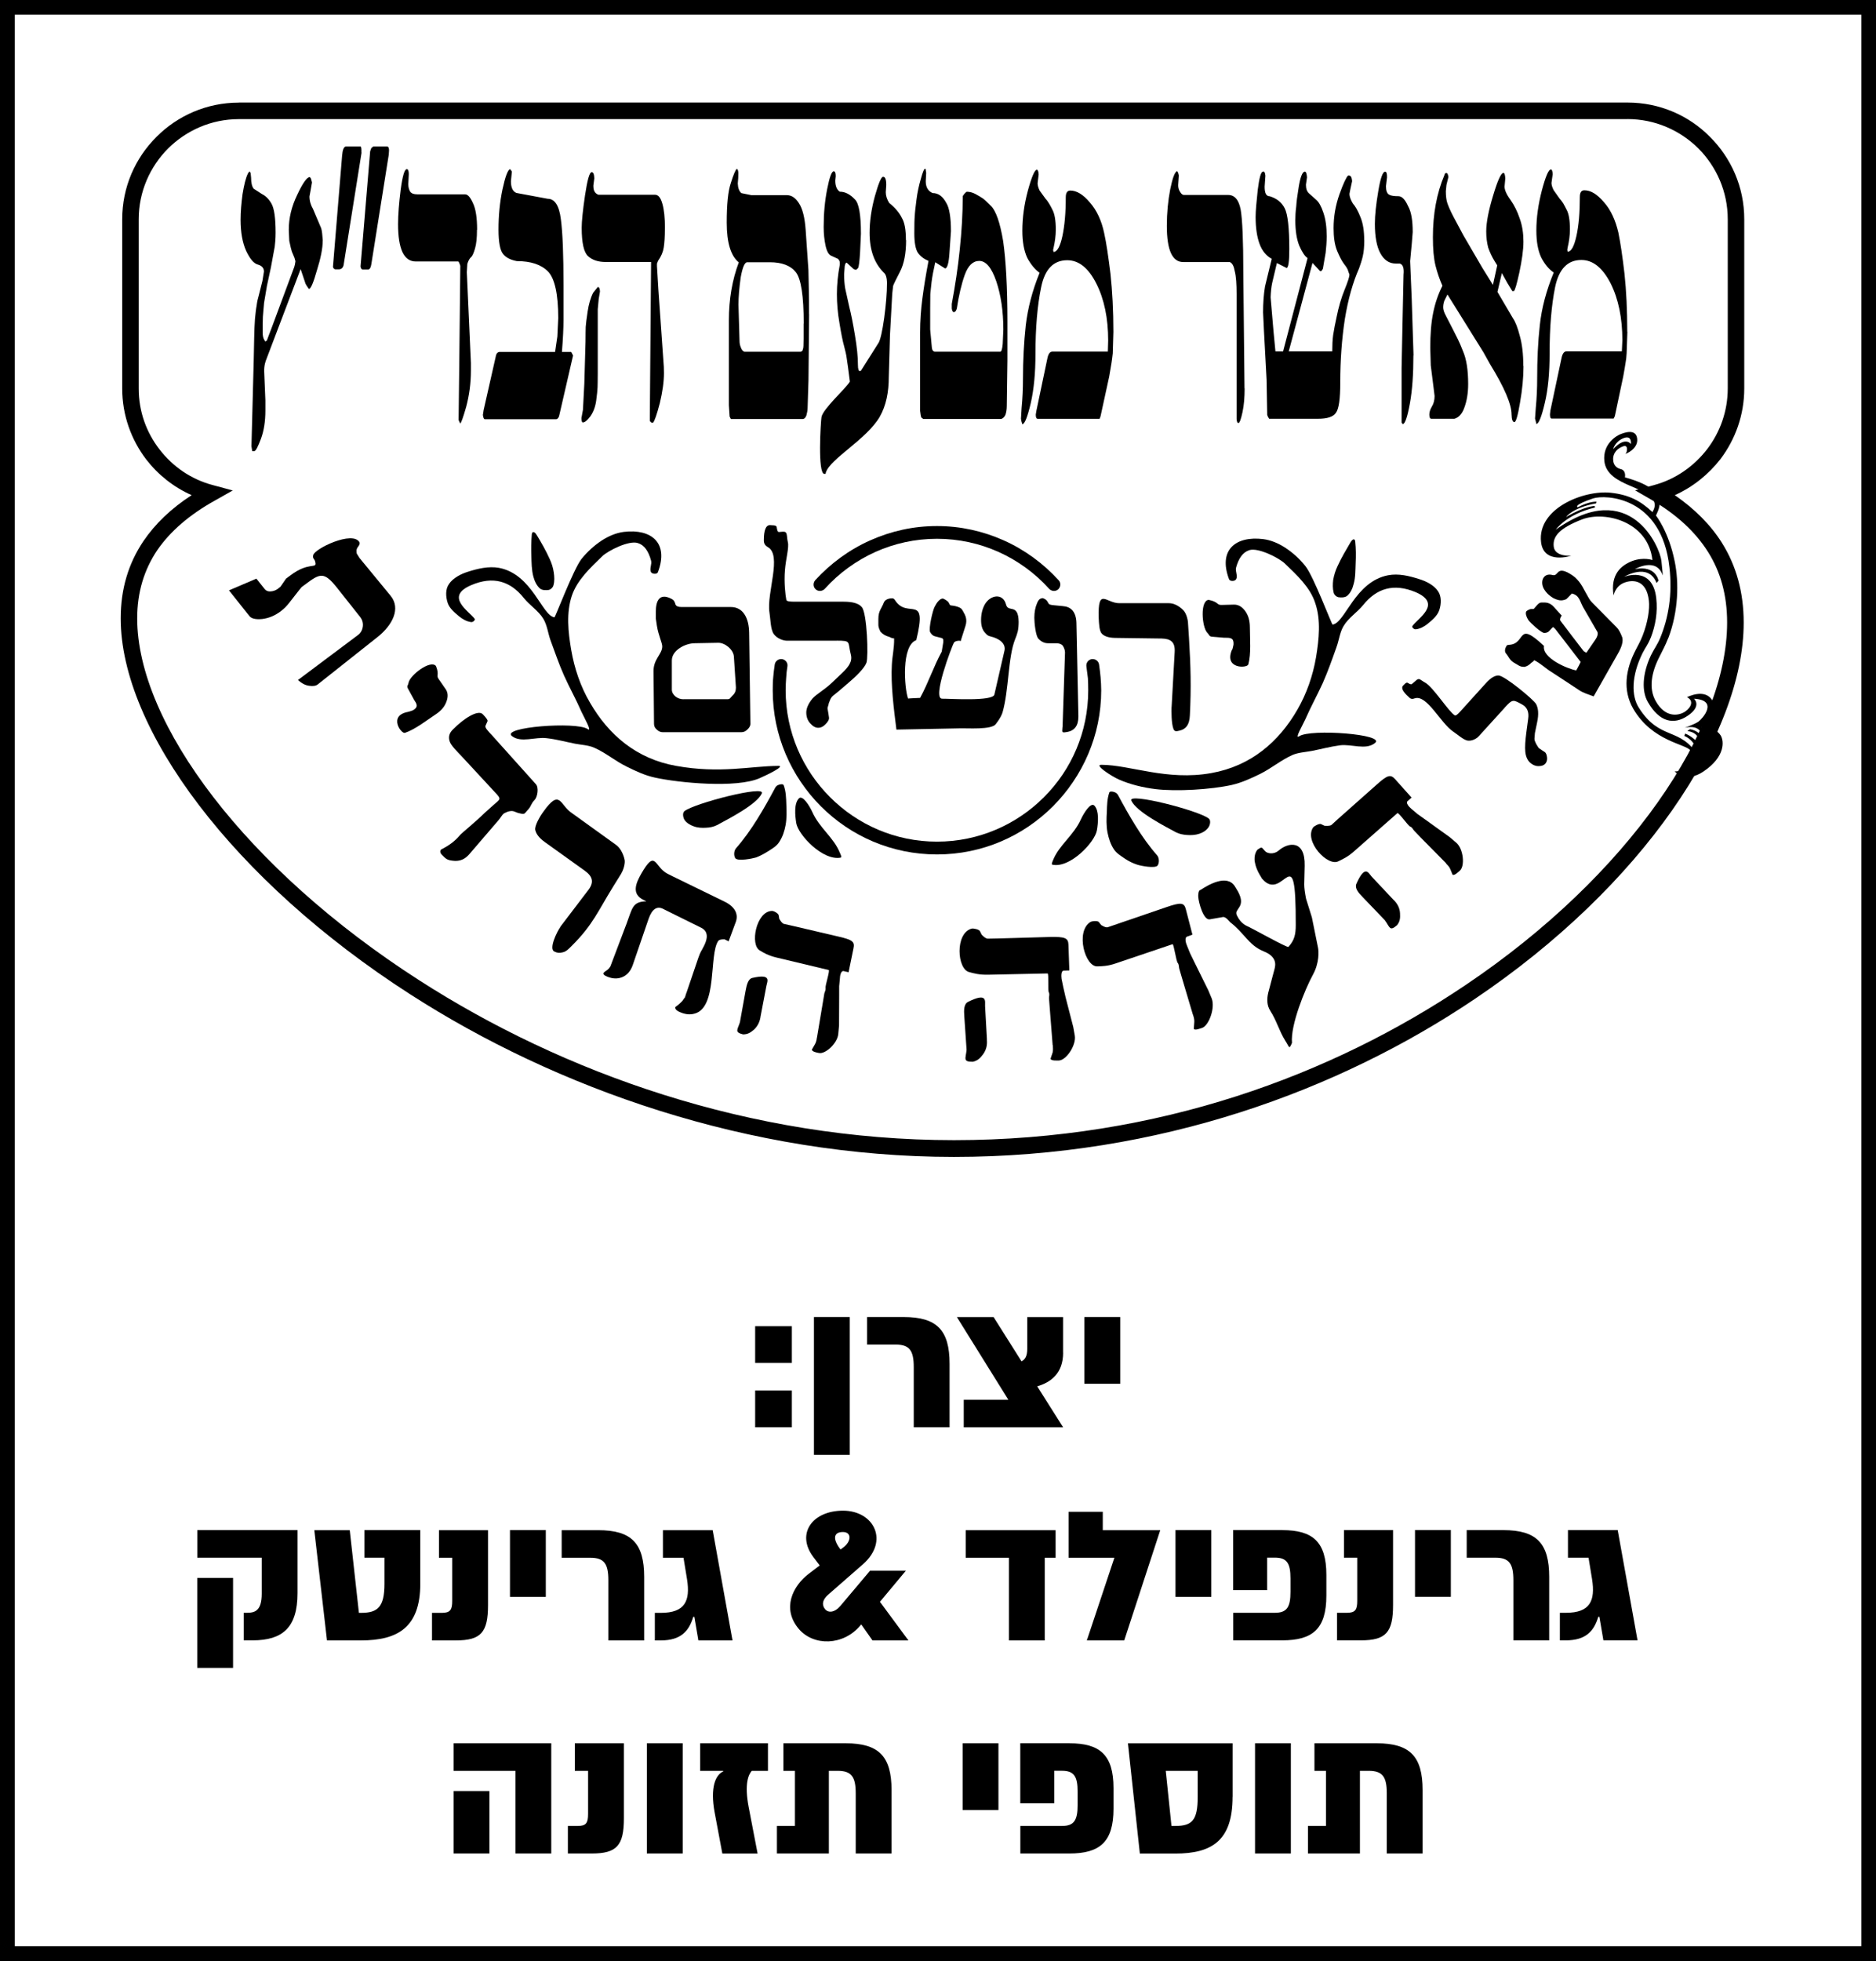
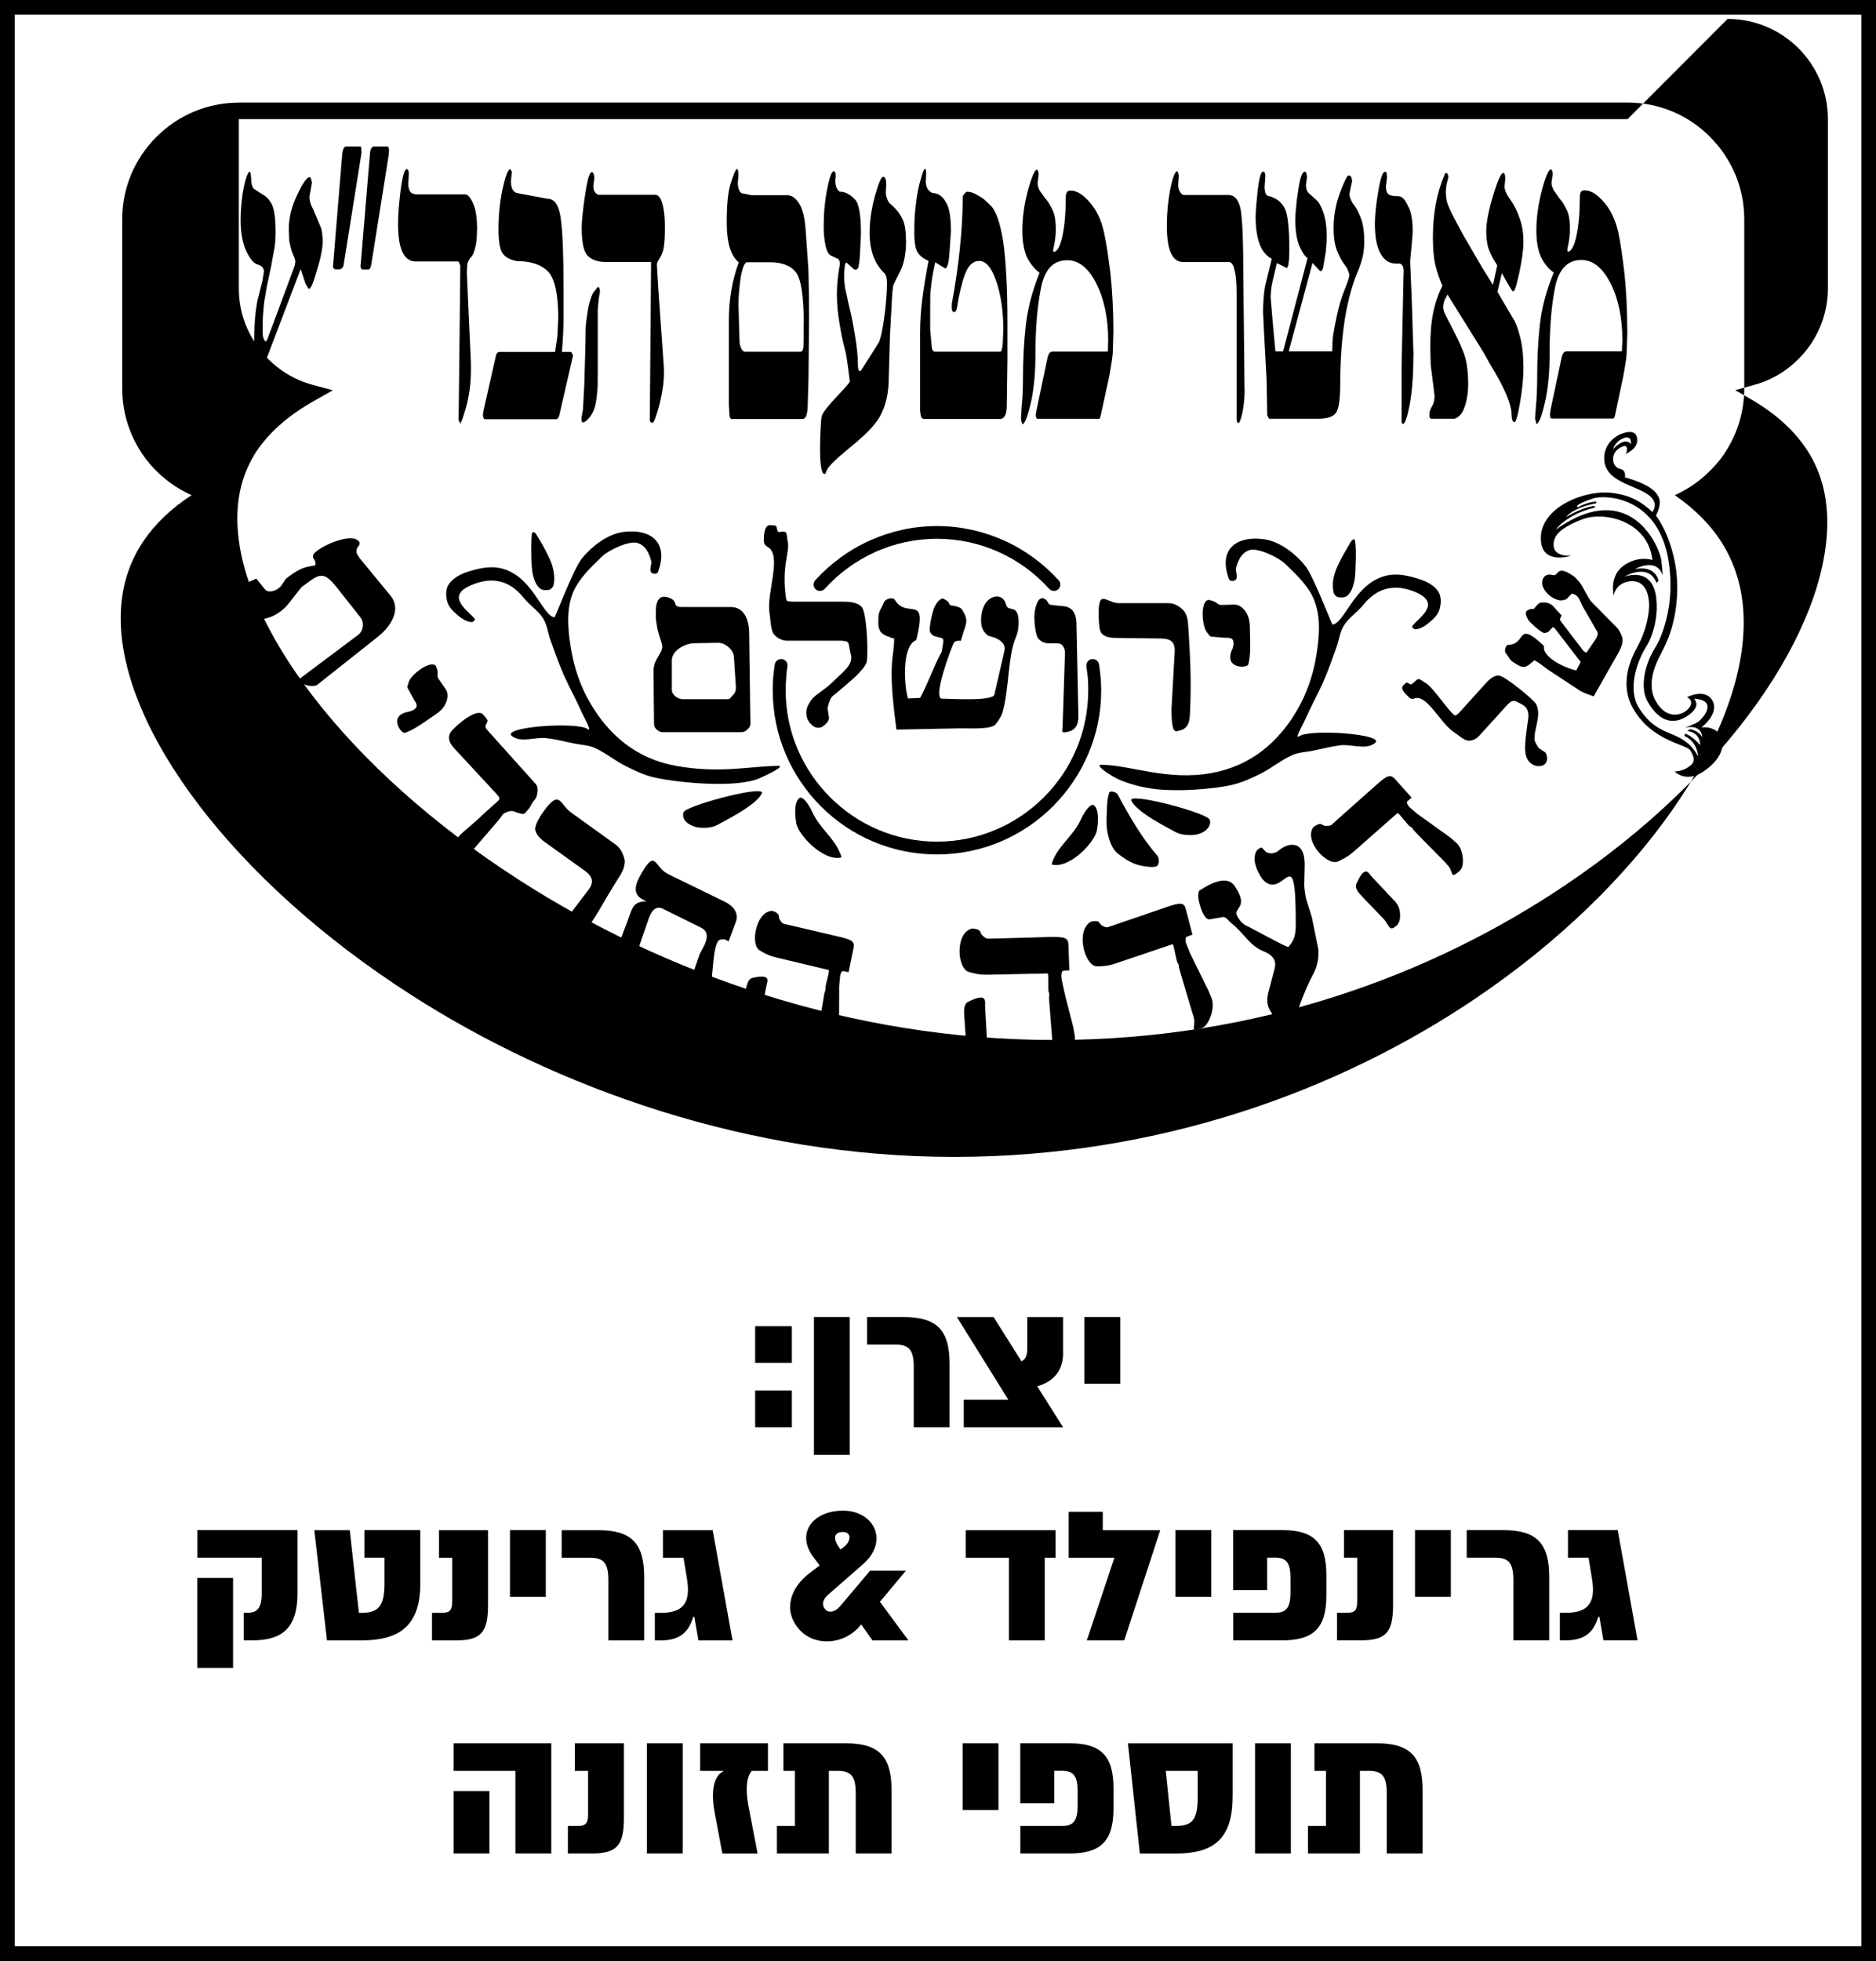
<svg xmlns="http://www.w3.org/2000/svg" id="Layer_2" viewBox="0 0 299.03 312.43">
  <g id="Layer_1-2">
    <g>
      <path d="m120.37,211.29h5.85v5.85h-5.85v-5.85Zm0,10.25h5.85v5.85h-5.85v-5.85Zm15.08-11.71v21.95h-5.71v-21.95h5.71Zm10.2,17.56v-9.57c0-2.61-.64-3.6-2.87-3.6h-4.57v-4.39h5.83c5.3,0,7.32,2.08,7.32,7.46v10.1h-5.71Zm23.81-11.88c0,3.31-1.99,4.74-4.13,5.36l4.13,6.53h-15.84v-4.39h7.11l-8.2-13.17h5.85l4.45,7.05c.61-.32.91-.88.91-2.02v-5.03h5.71v5.68Zm9.1,4.95h-5.71v-10.63h5.71v10.63Z" />
      <path d="m47.42,243.78v10.04c0,5.47-2.37,7.52-7.14,7.52h-1.43v-4.39h.5c1.26,0,2.37-.29,2.37-3.04v-5.74h-10.27v-4.39h15.98Zm-15.98,7.61h5.71v14.34h-5.71v-14.34Zm35.55.94c0,7-3.66,9.02-9.43,9.02h-5.44l-2.02-17.56h5.65l1.46,13.17h.35c2.66,0,3.72-.94,3.72-4.63v-4.16h-3.19v-4.39h8.9v8.55Zm1.87,9.02v-4.39h1.58c1.35,0,1.64-.5,1.64-1.93v-6.85h-2.11v-4.39h7.82v11.94c0,4.36-1.14,5.62-5.12,5.62h-3.81Zm18.14-6.94h-5.71v-10.63h5.71v10.63Zm9.97,6.94v-9.57c0-2.61-.64-3.6-2.87-3.6h-4.57v-4.39h5.83c5.3,0,7.32,2.08,7.32,7.46v10.1h-5.71Zm13.53-3.75c-.67,2.25-1.96,3.75-5.15,3.75h-.97v-4.39h.97c3.83,0,4.71-1.9,4.16-5.36l-.56-3.42h-3.28v-4.39h7.93l3.16,17.56h-5.44l-.64-3.75h-.18Zm34.31,3.75h-5.74l-1.79-2.55-.15.18c-2.69,3.22-7.46,3.34-9.84.5-2.66-3.19-1-6.76,1.67-8.78l1.7-1.29-1.02-1.35c-2.78-3.69-.18-7.38,4.74-7.38s7.41,4.83,3.16,8.55l-5.56,4.86c-.85.76-1.05,1.55-.47,2.28.5.61,1.49.59,2.43-.5l4.74-5.62h5.71l-4.13,4.95,4.54,6.15Zm-10.83-14.49l.44-.32c1.35-1.02,1.32-2.46-.06-2.46s-1.73.94-.5,2.63l.12.15Zm34.28-3.07v4.39h-1.73v13.17h-5.71v-13.17h-6.88v-4.39h14.31Zm4.98,17.56l4.39-13.17h-7.29v-7.32h5.44v2.93h9.16l-5.74,17.56h-5.97Zm19.84-6.94h-5.71v-10.63h5.71v10.63Zm11.31-10.63c4.83,0,7.03,1.81,7.03,7.14v3.28c0,5.33-2.2,7.14-7.03,7.14h-7.82v-4.39h6.64c1.93,0,2.49-.91,2.49-3.34v-2.11c0-2.43-.56-3.34-2.49-3.34h-1.23v5.18h-5.42v-9.57h7.82Zm8.73,17.56v-4.39h1.58c1.35,0,1.64-.5,1.64-1.93v-6.85h-2.11v-4.39h7.82v11.94c0,4.36-1.14,5.62-5.12,5.62h-3.81Zm18.14-6.94h-5.71v-10.63h5.71v10.63Zm9.97,6.94v-9.57c0-2.61-.64-3.6-2.87-3.6h-4.57v-4.39h5.83c5.3,0,7.32,2.08,7.32,7.46v10.1h-5.71Zm13.53-3.75c-.67,2.25-1.96,3.75-5.15,3.75h-.97v-4.39h.97c3.83,0,4.71-1.9,4.16-5.36l-.56-3.42h-3.28v-4.39h7.93l3.16,17.56h-5.44l-.64-3.75h-.18Z" />
      <g>
        <path d="m87.87,277.74v17.56h-5.71v-13.17h-9.86v-4.39h15.57Zm-15.57,7.61h5.71v9.95h-5.71v-9.95Zm18.22,9.95v-4.39h1.58c1.35,0,1.64-.5,1.64-1.93v-6.85h-2.11v-4.39h7.82v11.94c0,4.36-1.14,5.62-5.12,5.62h-3.81Zm18.3,0h-5.71v-17.56h5.71v17.56Zm13.59-17.56v4.39h-2.58c-.53.59-1.2,2.08-.5,5.74l1.43,7.44h-5.62l-1.23-6.56c-.73-3.95.12-5.97,1.38-6.53l-.03-.09h-3.66v-4.39h10.8Zm12.38,0c5.3,0,7.32,2.08,7.32,7.46v10.1h-5.71v-9.57c0-2.61-.64-3.6-2.87-3.6h-1.41v13.17h-8.28v-4.39h2.87v-8.78h-1.84v-4.39h9.92Zm24.36,10.63h-5.71v-10.63h5.71v10.63Zm11.31-10.63c4.83,0,7.03,1.81,7.03,7.14v3.28c0,5.33-2.2,7.14-7.03,7.14h-7.82v-4.39h6.64c1.93,0,2.49-.91,2.49-3.34v-2.11c0-2.43-.56-3.34-2.49-3.34h-1.23v5.18h-5.42v-9.57h7.82Zm26.01,8.55c0,7-3.34,9.02-9.13,9.02h-5.65l-1.9-17.56h16.69v8.55Zm-5.56-4.16h-5.09l.91,8.78h.61c2.72,0,3.57-.94,3.57-4.63v-4.16Zm14.85,13.17h-5.71v-17.56h5.71v17.56Zm13.68-17.56c5.3,0,7.32,2.08,7.32,7.46v10.1h-5.71v-9.57c0-2.61-.64-3.6-2.87-3.6h-1.41v13.17h-8.28v-4.39h2.87v-8.78h-1.84v-4.39h9.92Z" />
        <path d="m2.36,2.34h294.33v307.73H2.36V2.34ZM0,312.43h299.03V0H0v312.43Z" />
        <g>
          <path d="m142.89,116.26c-.41-3.24-.92-7.22-.73-10.39.07-1.38.39-2.61.36-4.16-.36,0-.65-.19-.76-.24-.58-.15-1.05-.41-1.43-.85-.1-.24-.32-.61-.32-1.09v-.92c0-1.31.49-1.6.88-2.63.22-.53.93-.66,1.31-.66.25,0,.36.14.49.34,1.99,3.07,5.23-1.29,3.36,6.33-2.39.85-1.92,7.57-1.31,9.3.63-.05,1.27-.07,1.92-.1,1.29-2.34,2.17-5.03,3.45-7.37l.24-1.46c0-.41.1-.65-.41-.75l-.93-.24c-.27-.07-.54-.29-.75-.66-.27-.58.42-3.51.73-4.06.37-.73.83-1.26,1.26-1.29.12-.02.8.36.95.61.36.68.12.39,1.05.59.98.24,1.05.46,1.31.92.25.46.7,1.15.32,2.29l-.76,2.38c-.59-.25.42-.08-.03-.08-.63,0-.88.12-1.04.32-.32.59-3.53,8.95-1.87,8.93,1.1-.02,8.08.46,8.32-.66l1.61-6.99c.27-1.21-.95-1.97-2.17-2.26-.61-.15-.66-.34-.95-.63-.42-.46-.61-1.12-.61-1.99,0-.93.2-1.78.59-2.48.88-1.56,2.92-1.87,3.4.03.34,1.31,1.95-.29,2,2.73,0,.58-.05,1.09-.14,1.53-.12.48-.27.87-.41,1.21-1.17,2.9-.98,8.08-2.02,11.7-.29.87-.78,1.44-1.1,1.88-.7.9-4.52.61-5.72.65l-10.08.2Z" />
          <path d="m195.2,101.61l-1.99-.17c-.51-.05-.37-.22-.8-.66-.83-.92-1.14-5.08.24-5.21,1.6.32,1.26.83,2.05.81l1.95-.05c.75-.03,1.36.36,1.85,1.05.48.66.73,1.51.73,2.61,0,1.82.22,4.13-.25,5.87-.19.61-3.9.75-2.61-2.33.07-.03.1-.17.15-.39.05-.24.1-.39.1-.49.05-1.04-.49-1.05-1.43-1.05" />
          <path d="m186.75,112.68l.49-8.79c.1-1.66-.68-2.12-2.07-2.16l-7.44-.1c-.95-.02-1.65-.22-2.09-.66-.42-.42-.46-1.58-.51-2.53-.14-4.96,1.15-2.34,3.28-2.34h7.89c.37,0,.76.08,1.14.27.41.19.83.48,1.22.9.44.48.7,1.48.71,2.07l.15,2.29c.27,4.5.37,7.79.14,12.36-.03.73-.19,1.34-.54,1.77-.25.32-.63.53-1.05.63-.34.05-.81.31-1.02-.24-.36-.92-.32-2.9-.31-3.46" />
          <path d="m169.37,115.79l.39-11.85c0-.29-.12-.7-.34-1.04-.24-.34-.78-.42-1-.42h-1.38c-.54,0-1.05-.22-1.51-.71-.44-.42-.66-2.55-.66-3.34,0-.9.15-1.68.44-2.34.27-.66.54-.75.88-.8.22.07.51.19.7.44l.25.42c.1.19.41.24.98.29l1.24.12c.68.05,1.19.24,1.61.71.39.48.59,1.14.61,1.97l.31,14.79v.15c0,1.46-.63,2.29-1.94,2.46-.83.15-.61-.08-.59-.85" />
          <path d="m133.38,102.08h-7.91c-.66,0-1.61-.36-2.12-1.05-.54-.7-.54-2.51-.7-3.45-.48-3.12,2.05-9.15-.27-10.42-.36-.22-.63-.49-.63-1.07,0-1.65.34-2.43.98-2.43.24.05.97-.05,1.07.29.05.32.1.83.37.81l.58-.05c.85-.07.59.61.83,1.66.22.87-.32,2.65-.46,4.43-.17,2,.07,4.04.22,4.77.03.24.59.29,1.34.29h7.81c1.46,0,2.41.29,2.89.87.83.98,1.07,7.93.73,8.86-.34.9-1.71,2.22-2.94,3.26l-1.51,1.29-.88.71c-.25.2-.44.54-.56.92-.07.1-.12.31-.17.53-.05.22-.15.42-.14.58l.14.83.08.54c.08.37-.15.73-.53,1.12-.36.39-.75.58-1.19.58-.41,0-.83-.22-1.26-.7-.42-.46-.63-1.05-.63-1.73s.34-1.44.97-2.21c.68-.76,1.9-1.38,3.14-2.56l1.68-1.6c.92-.9,1.61-1.73,1.31-2.87-.53-2.05.14-2.21-2.26-2.21" />
          <path d="m105.59,116.65c-.27,0-.59-.12-.88-.39-.32-.27-.46-.58-.46-.92l-.08-8.39c-.02-1.97,1.38-2.7,1.39-3.96,0-.58-.61-1.77-.85-3.28l-.17-1.15v-1.12c0-1.56.48-3.07,2.48-2.04.46.24.51.46.66.92.12.27.46.39.92.39h7.89c1.99,0,2.89,1.8,2.92,4.11l.2,14.52c0,.27-.14.56-.44.85-.29.29-.59.46-.95.46h-12.63Zm3.36-5.25h6.99c.42,0,.42-.17.8-.56.39-.34.56-.76.56-1.22v-.15l-.32-4.87c-.08-1.12-1.43-2.22-2.51-2.19l-3.75.07c-1.41,0-3.63,1.07-3.63,2.75v4.63c0,.41.19.76.56,1.09.36.29.8.46,1.31.46" />
          <path d="m176.82,126.27c-.34.97-.36,2.02-.39,3.07-.07,1.07-.1,2.21.1,3.28.19.95.49,1.9,1.04,2.72.44.65,1.15,1.05,1.78,1.49.59.39,1.24.71,1.92.93.49.17,2.9.66,3.26.12.29-.44.24-1.21-.08-1.6-2.46-2.77-4.53-6.43-6.23-9.59-.12-.24-.37-.44-.65-.51-.24-.08-.65-.14-.75.08" />
          <path d="m174.47,128.38c-.61-.7-1.78,1.29-2.16,2.12-1.19,2.65-3.43,4.04-4.45,6.52-.07.24-.36.7-.08.75,2.82.56,6.74-3.6,7.06-5.48.22-1.26.36-3.09-.37-3.9" />
          <path d="m180.32,127.54c.81,1.8,5.47,4.16,7.16,5.08.53.25,1.1.37,1.7.41.66.05,1.36.02,2-.2.58-.2,1.15-.54,1.48-1.07.24-.37.37-1.09,0-1.36-1.6-1.27-12.92-4.18-12.34-2.85" />
          <path d="m254.03,110.95c-.83-.31-1.66-.54-2.36-1.02-1.53-1-2.9-1.92-4.45-2.92-.88-.54-1.6-1.29-2.68-1.83-.14.25-.36.34-.46.42-.29.32-.66.56-1.09.65-.22-.02-.53,0-.87-.2l-.61-.36c-.92-.49-.92-.95-1.48-1.61-.27-.36-.08-.87.08-1.12.07-.19.2-.2.41-.22,2.84-.15,1.14-4.01,5.59.17-.34,1.92,3.73,3.65,5.14,3.9.25-.44.48-.88.71-1.34l-4.09-5.31c-.25-.12-.2-.42-.49-.1l-.51.54c-.17.15-.41.24-.73.24-.51-.03-2.22-1.63-2.5-2.02-.36-.54-.51-1.09-.37-1.38.02-.1.54-.41.78-.41.58,0,.32.07.83-.48.51-.61.7-.56,1.1-.56s1.04-.02,1.68.68l1.29,1.43c-.39.32.14-.32-.05,0-.24.42-.27.66-.17.8,1.24,1.63,2.46,3.24,3.7,4.84.36.17.36.37.53.12l1.34-1.95c.63-.92.29-1.32.22-1.41l-2.14-3.7c-.58-1-.58-1.94-1.83-2.24l-.63.65c-.31.36-.44.31-.76.41-.46.1-.98-.03-1.58-.34-.65-.39-1.12-.85-1.44-1.38-.73-1.21-.15-2.68,1.31-2.29,1.02.29.58-1.43,2.63-.29.37.2.71.44,1,.68.25.24.48.49.65.71.71.88,1.38,2.61,2,3.23l3.92,3.97c.49.49.7,1.07.87,1.48.36.76-.15,1.92-.63,2.75l-3.87,6.82Z" />
          <path d="m239.85,112.75l-4.16,4.57c-.34.36-1.02.75-1.71.68-.68-.08-1.7-1.02-2.34-1.44-2.02-1.34-4.19-5.94-6.13-5.3-.36.14-.65.14-.95-.2-.95-.85-1.26-1.46-.92-1.82.17-.14.49-.59.73-.46.24.14.51.32.68.2l.71-.61c.49-.42.66-.02,1.41.39,1.29.71,3.77,4.67,4.72,5.21.19.08.49-.19.87-.61l4.09-4.52c.76-.85,1.46-1.24,2.02-1.22,1.02.05,5.62,3.87,5.98,4.55.34.65.46,1.56.15,2.99l-.34,1.63-.07.88c-.02.25.12.54.25.81.03.1.14.22.22.37.1.15.17.31.27.37l.53.36.37.24c.24.17.32.49.37.9.03.41-.08.73-.31.98-.24.25-.58.36-1.07.36s-.9-.19-1.31-.53c-.42-.39-.7-.97-.78-1.75-.08-.78,0-1.82.17-3.12l.29-2.17c.15-1.02-.15-1.82-.98-2.26-1.44-.78-1.49-.88-2.77.51" />
          <path d="m202.15,158.18l.8-3.02c.25-.95.54-1.65.05-2.44-.36-.56-.93-.9-1.7-1.21-2.26-.95-3-2.89-5.21-4.58-.2-.19-.71-.9-1.15-.83l-2.11.37c-1,.17-1.77-2.65-1.83-3.57-.02-.31,0-1.09.37-1.12,1.15-.75,4.19-2.6,5.47-.56.59.93,1.36,2.17.76,3.21-.31.58-.71.8-.46,1.38l.29.53c.34.54.83,1,1.54,1.29.56.24,6.23,3.41,6.4,3.23.97-1.07,1.17-1.99,1.17-3.5.03-14.48-1.88-3.38-5.33-7.32-.08-.08-.15-.2-.2-.32-.59-.9-.9-1.75-1.02-2.51-.07-.78.08-1.39.44-1.83.17-.1.59-.48.78-.27l.46.51c.31.34,1.32.59,2.16-.12,1.44-1.26,4.23-1.82,4.13,2.44l-.07,2.97c0,.53.1,1.31.29,2.27l.93,2.97.97,4.79c.14.61.22,2.46-.78,4.31-1.27,2.31-3.63,8.08-3.36,10.9-.49,1.17-.41.65-1.07-.34-1.02-1.65-1.36-3.17-2.41-4.8-.53-.83-.54-1.87-.31-2.82" />
          <path d="m190.14,161.64l-1.71-5.74-.46-1.58c-.07-.25-.02-.65-.24-.9-.27-.34-.63-3.07-.83-2.99l-9,3.04c-1.38.48-2.26.46-2.95.49-1.99.15-3.55-5.52-1.17-7.05.29-.19,1.17-.24,1.36-.02l.39.49c.19.1.56.39,1,.36l1.49-.51,7.89-2.7c2.33-.8,2.85-.75,3.12.37l1.04,4.01-.85.31c-.44.14-.2,1.04-.03,1.41l.51,1.26.7,1.43,2.21,4.48.53,1.27c.59,1.49-.44,4.33-1.53,4.7-.34.1-1.15.44-1.32.14l.08-1.12c.02-.41-.1-.78-.22-1.15" />
          <path d="m230.49,137.52l-4.01-4.06-1.09-1.14c-.17-.17-.29-.53-.61-.63-.36-.15-1.83-2.29-2.04-2.14l-6.88,6.06c-1.04.93-1.87,1.29-2.51,1.6-1.71.92-5.53-3.17-4.04-5.38.19-.25.98-.65,1.24-.54l.58.27c.2,0,.66.07,1.07-.1l1.14-1.04,6.04-5.36c1.78-1.6,2.26-1.73,2.99-.93l2.63,2.94-.65.58c-.31.29.27.92.59,1.19l.98.83,1.26.9,3.9,2.8,1.02.87c1.19.98,1.43,3.77.59,4.48-.25.22-.85.81-1.15.65l-.39-.95c-.15-.36-.44-.61-.68-.88" />
          <path d="m220.78,146.65l-3.55-3.7c-.7-.71-1.31-1.43-1.04-2.11,1.39-3.16,1.95-1.75,2.44-1.19l3.46,3.68.15.14c.56.59.88,1.26.92,2.02.05.75,0,1.31-.46,1.9-1.22,1.07-1.15.31-1.94-.75" />
          <path d="m167.79,166.51l-.46-5.87-.12-1.6c-.02-.27.14-.61-.03-.93-.19-.36.03-3.02-.2-3.02l-9.47.2c-1.44.03-2.31-.22-3-.41-1.97-.44-2.31-6.2.36-6.93.32-.08,1.21.14,1.32.39l.29.58c.15.14.48.53.92.63l1.6-.03,8.34-.24c2.44-.05,2.94.15,2.97,1.27l.14,4.06-.88.03c-.46,0-.41.9-.36,1.31l.27,1.31.36,1.58,1.24,4.8.24,1.36c.25,1.56-1.38,3.92-2.53,3.96-.34,0-1.21.07-1.34-.27l.34-1.02c.08-.34.05-.76.03-1.15" />
          <path d="m154.07,167.26l-.36-5.3c-.08-1.04-.08-1.99.59-2.34,3.16-1.58,2.68-.08,2.72.68l.29,5.21v.22c.07.85-.14,1.58-.59,2.21-.46.63-.87,1.04-1.65,1.22-1.65.03-1.12-.56-1-1.9" />
          <path d="m97.28,154l2.61-6.89c.9-2.38.9-3.48,3.14-3.51l-.51-.25c-1.82-.93-1.22-2.53-.34-4.09,2.38-4.16,2.07-1.14,4.23-.05l.88.44,8.23,4.01c1.65.81,2.21,2,1.77,3.21l-1.15,3.11-.63-.32c-.42-.02-.85.02-1.04.27-1.48,2.24-.07,10.58-3.75,11.56-.81.24-1.68.1-2.6-.36-.36-.2-.53-.42-.46-.7.24-.17.41-.31.54-.42.14-.1.31-.29.56-.53.22-.34.37-.53.42-.58.07-.24.14-.41.15-.49l.15-.41,1.82-5.36.25-.66c.22-.68,2.26-3.16.2-4.18l-6.04-2.99c-.98-.51-1.77.02-2.31,1.54l-2.53,7.37c-.34,1-.93,1.66-1.71,1.97-.81.32-1.68.25-2.61-.2-.17-.1-.29-.17-.34-.29l-.02-.15s.07-.08.1-.14c.05-.03.15-.15.39-.29.25-.17.44-.37.58-.61" />
          <path d="m130.22,165.32l.93-5.55.25-1.51c.07-.25.24-.53.19-.85-.07-.41.75-2.82.49-2.87l-8.37-2c-1.27-.31-2-.75-2.56-1.09-1.66-.85-.63-6.26,1.88-6.32.31-.03,1.02.39,1.09.68l.1.59c.12.15.31.59.68.78l1.41.32,7.4,1.73c2.19.51,2.56.81,2.33,1.87l-.78,3.8-.8-.19c-.41-.08-.58.75-.58,1.15l-.12,1.27v1.53l-.02,4.72-.12,1.31c-.1,1.51-2.07,3.31-3.09,3.07-.32-.05-1.1-.2-1.12-.54l.51-.88c.17-.31.25-.68.29-1.04" />
          <path d="m117.95,162.82l.9-4.99c.17-.95.41-1.87,1.05-2.02,3.16-.73,2.39.54,2.26,1.27l-.93,4.87-.03.2c-.15.8-.51,1.43-1.05,1.92-.53.46-1,.73-1.71.73-1.44-.36-.85-.76-.48-1.99" />
          <path d="m73.28,133.09c.31-.37,2.46-2.09,4.02-3.62.32-.27,1.12-1.02,1.41-1.26,1.02-.92,1.29-.83.17-2l-5.25-5.67c-.78-.83-1.8-1.8-1.97-2.48-.2-.65-.05-1.27.51-1.82,1.78-1.82,4.07-3.23,4.79-2.44.14.15.85.87.75,1.1l-.31.7c-.19.32.46.93,1.07,1.6l6.93,7.72c.53.54.27,2.05-.17,2.51-.68.7-.49,1-1.19,1.7-.42.46-.39.65-1.07.48l-.42-.1c-.36-.1-.7-.39-1.29-.27-.25.03-.51.14-.81.29-.31.14-.48.48-.71.78l-.24.32-4.7,5.47-.24.25c-.65.65-1.44.9-2.38.78-.92-.1-1.12-.29-1.8-1-.22-.24-.27-.51-.1-.76,1.15-.59,2.16-1.27,3-2.27" />
          <path d="m36.54,94.04l4.33-1.85,1.36,1.71c.22.24.53.36.92.32.42-.02.81-.17,1.15-.42l.42-.34.87-1.27.66-.49c2.95-2.24,4.24-1.04,4.02-2.07-.12-.7-.46-.51-.36-1.15.14-1.04,6.35-4.02,7.4-2.07.05.15.02.36-.17.61-.22.27-.31.48-.31.7,0,.19.02.36.03.46l.44.71,4.97,6.04c1.63,2,.32,4.63-2.04,6.52l-9.58,7.59c-.29.24-.75.31-1.36.22-.61-.07-1.21-.39-1.8-.92l9.56-7.16c.44-.32.7-.78.78-1.34.08-.56-.07-1.09-.41-1.53l-3.67-4.63c-2.09-2.63-2.7-2.38-5.11-.56l-.56.41-.36.44-1.58,2.02c-.2.27-.42.51-.65.75-.2.2-.46.44-.76.66-.93.7-1.92,1.1-2.95,1.22-1.05.1-1.73-.07-2.04-.49l-3.24-4.07Z" />
          <path d="m65.96,111.41l-.93-1.7c-.24-.44,0-.42.1-.97.27-1.21,3.5-3.68,4.36-2.63.58,1.46-.02,1.46.44,2.09l1.07,1.54c.44.59.44,1.31.15,2.07-.27.75-.81,1.41-1.7,2-1.48.98-3.26,2.39-4.91,2.95-.59.19-2.7-2.75.49-3.34.02,0,.15-.05.36-.1.24-.1.39-.12.51-.2.83-.53.54-.97.05-1.71" />
          <path d="m89.31,147.66l4.45-5.84c1.02-1.32.65-2.24-.58-3.12l-6.35-4.55c-.87-.63-1.36-1.26-1.51-1.92-.14-.65.76-2.21,1.32-2.95,2.61-3.65,2.61-1.1,4.35.14l7.13,5.13c.37.25.63.56.88.97.25.44.46.92.58,1.53.08.7-.27,1.66-.59,2.19l-1.24,1.99c-2.43,3.92-3.24,6.11-6.59,9.44-.53.53-.93.97-1.54,1.07-.44.12-.87.07-1.27-.15-.9-.42.44-3.19.97-3.9" />
          <path d="m129.94,92.45c-.36.42-.34,1.07.08,1.44.39.37,1.05.34,1.44-.07,2.26-2.51,5.03-4.52,8.13-5.91,2.97-1.32,6.26-2.07,9.76-2.07s6.79.75,9.76,2.07c3.11,1.39,5.87,3.4,8.13,5.91.39.41,1.04.44,1.44.07.39-.37.46-1.02.07-1.44-2.44-2.68-5.45-4.89-8.81-6.38-3.24-1.44-6.82-2.26-10.59-2.26s-7.33.81-10.59,2.26c-3.38,1.49-6.37,3.7-8.83,6.38m45.26,13.43c-.08-.58-.61-.93-1.17-.87-.56.1-.93.61-.85,1.17.08.59.17,1.24.24,1.88.03.63.05,1.27.05,1.92,0,6.64-2.68,12.66-7.06,17.03-4.38,4.38-10.41,7.08-17.05,7.08s-12.66-2.7-17.04-7.08c-4.36-4.36-7.08-10.39-7.08-17.03,0-.65.03-1.29.08-1.92.03-.65.1-1.29.2-1.88.1-.56-.29-1.07-.85-1.17-.54-.07-1.09.29-1.17.87-.1.68-.19,1.36-.24,2.02-.07.7-.08,1.38-.08,2.09,0,7.2,2.95,13.73,7.67,18.47,4.75,4.75,11.29,7.67,18.51,7.67s13.73-2.92,18.49-7.67c4.72-4.74,7.69-11.27,7.69-18.47,0-.71-.05-1.39-.1-2.09-.05-.66-.15-1.34-.24-2.02" />
          <path d="m175.59,121.85c4.55.02,10.41,2.58,17.47,1.32,6.32-1.12,10.76-4.96,13.72-10.07,1.49-2.56,2.5-5.47,3-8.42.46-2.84.8-5.87-.14-8.62-.81-2.51-2.95-4.46-4.86-6.3-.93-.88-4.23-2.56-5.64-2.11-1.04.34-1.7,1.29-2.11,2.77-.17.61.32,1.34,0,1.87-.2.34-.97.36-1.12,0-1.77-4.69,1.07-6.93,5.43-6.4,1.21.15,2.41.66,3.43,1.31,1.26.81,2.39,1.83,3.33,3.02,1.29,1.63,4.18,9.29,4.31,9.29,2-.25,3.55-6.86,8.86-7.86,1.65-.31,3.36.1,4.94.61,1.09.32,2.38.98,3,1.92.58.81.53,2.04.22,2.99-.29.92-1.12,1.6-1.87,2.22-.54.44-1.21.8-1.88.87-.25.05-.7-.31-.54-.53.88-1.24,4.79-3.53.53-5.38-3.53-1.48-6.25-.61-8.39,2.05-.95,1.17-2.33,2.02-3.11,3.33-.61,1-.73,2.29-1.15,3.41-.68,1.92-1.34,3.79-2.16,5.65-.88,1.95-1.92,3.8-2.77,5.76-.39.88-1.82,3.31-1,2.75,1.78-1.22,13.97-.32,12.05,1.1-1.46,1.14-3.68.12-5.53.34-1.53.2-3.02.61-4.52.9-1.05.2-2.16.24-3.11.66-1.8.81-3.33,2.11-5.09,2.99-1.46.71-2.97,1.41-4.55,1.77-3.31.73-8.81,1.07-12.16.66-2-.25-4.02-.73-5.86-1.54-1.1-.49-3.99-2.34-2.77-2.33" />
-           <path d="m124.92,125.11c.36.97.39,2.04.42,3.07.05,1.09.08,2.19-.12,3.28-.17.93-.48,1.9-1.04,2.73-.42.65-1.15,1.05-1.82,1.48-.58.36-1.21.71-1.87.95-.49.15-2.92.65-3.29.1-.27-.44-.22-1.19.14-1.6,2.43-2.75,4.52-6.43,6.21-9.59.12-.24.34-.44.63-.51.24-.08.65-.14.73.08" />
          <path d="m127.31,127.23c.61-.7,1.78,1.27,2.16,2.12,1.19,2.65,3.4,4.02,4.41,6.54.1.22.34.68.12.75-2.85.54-6.76-3.62-7.08-5.5-.2-1.27-.36-3.09.39-3.9" />
          <path d="m121.44,126.4c-.8,1.78-5.47,4.14-7.16,5.06-.53.27-1.14.39-1.68.41-.68.05-1.38.02-2.02-.22-.56-.19-1.15-.54-1.48-1.04-.24-.41-.34-1.1,0-1.38,1.6-1.26,12.94-4.18,12.34-2.84" />
          <path d="m215.28,86.38c-.73,1.24-1.48,2.5-2.07,3.8-.34.7-.56,1.44-.7,2.19-.08.68-.1,1.39.07,2.04.08.34.37.63.71.73.46.08,1.07.08,1.43-.2.56-.46.88-1.21,1.05-1.9.31-1.09.27-2.22.32-3.36.05-1.12.05-2.26-.07-3.41,0-.14-.1-.36-.25-.34-.2.02-.36.25-.49.46" />
          <path d="m124.11,122.02c-4.57.03-9.29,1.27-16.35,0-6.32-1.12-10.76-4.96-13.72-10.08-1.51-2.56-2.48-5.45-2.99-8.39-.49-2.85-.81-5.91.1-8.64.85-2.51,2.95-4.45,4.86-6.3.95-.9,4.24-2.55,5.65-2.09,1.02.29,1.7,1.27,2.11,2.77.19.58-.29,1.32,0,1.87.2.32.97.36,1.1,0,1.78-4.69-1.07-6.94-5.42-6.42-1.22.15-2.41.66-3.45,1.32-1.24.8-2.36,1.82-3.31,2.99-1.29,1.65-4.19,9.32-4.31,9.3-2-.25-3.53-6.88-8.85-7.88-1.65-.29-3.38.12-4.97.63-1.09.34-2.34.98-2.99,1.94-.59.81-.53,2.02-.22,2.99.29.9,1.12,1.58,1.88,2.21.53.42,1.19.8,1.88.87.24.05.7-.32.54-.53-.92-1.24-4.82-3.53-.53-5.36,3.5-1.49,6.23-.63,8.37,2.05.93,1.17,2.33,2.02,3.11,3.31.61,1,.75,2.31,1.14,3.41.71,1.92,1.34,3.79,2.17,5.65.88,1.95,1.92,3.8,2.77,5.76.41.88,1.8,3.33.98,2.75-1.77-1.22-13.96-.31-12.04,1.14,1.46,1.1,3.7.08,5.53.32,1.53.17,3,.58,4.53.88,1.04.2,2.12.22,3.09.66,1.8.8,3.33,2.12,5.09,2.97,1.46.73,2.95,1.43,4.55,1.77,3.67.81,12.99,1.75,16.72.07,1.1-.48,4.13-1.94,2.94-1.94" />
          <path d="m85.54,85.22c.75,1.24,1.48,2.5,2.07,3.82.32.68.56,1.43.66,2.17.1.68.14,1.38-.05,2.04-.08.34-.39.63-.7.73-.48.08-1.07.08-1.43-.2-.56-.48-.88-1.21-1.07-1.9-.29-1.09-.29-2.22-.32-3.34-.03-1.14-.03-2.27.07-3.43.02-.14.1-.36.25-.34.22.02.41.25.51.46" />
          <path d="m51.44,38.34c0,1.22-.32,2.82-.93,4.75-.54,1.9-.95,2.89-1.24,2.94-.1-.05-.15-.12-.2-.24-.1-.1-.2-.29-.37-.59l-.78-2.33-5.45,14.33c-.15.37-.39,1.04-.36,2l.19,4.58v1.65c0,1.71-.24,3.21-.7,4.46-.46,1.21-.81,1.99-1.09,1.99h-.31l-.12-.78.36-13.63c.07-2.72.07-4.92.2-6.64.08-.8.15-1.54.27-2.17.07-.59.2-1.14.34-1.6l.58-2.31.24-1.48c0-.56-.32-.93-.97-1.12-.66-.17-1.27-.92-1.87-2.19-.58-1.29-.88-2.94-.88-4.94,0-1.29.12-2.65.31-4.09.24-1.44.49-2.56.87-3.31l.22-.31.19.22.08.76c0,.83.14,1.43.42,1.78l1.32.85c.59.29,1.14.83,1.54,1.58.41.75.63,2.27.63,4.58,0,.92-.07,1.65-.14,2.22l-.61,3.31-.63,2.92-.46,2.72c-.1,1.02-.15,1.77-.19,2.22,0,.48-.03.83-.03,1.09v1.46c0,.46.08.83.22,1.07l.19.32.25-.15.8-2.11,3.57-9.61c.07-.19.14-.53.19-.92l-.15-.54-.42-1c-.1-.31-.24-.88-.41-1.7l-.08-1.77c0-1.85.44-3.72,1.36-5.6.88-1.87,1.54-2.8,1.99-2.8.1.1.19.2.2.31l.15.54-.2,1.15-.2,1.09c0,.7.2,1.38.56,1.99l1.31,3.09c.12.41.19,1.05.25,1.94m10.56-14.35l-.05.71-2.77,17.4c-.08.51-.22.8-.46.85h-.92c-.17,0-.29-.15-.34-.48l1.53-18.34c.08-.25.14-.42.19-.53l.31-.24h2.19c.2,0,.32.2.32.61m-4.38.37l-2.82,17.66c-.05.61-.34.93-.8.93h-.53c-.2,0-.34-.14-.41-.39l1.46-17.72c.07-.92.27-1.41.59-1.46h2.34c.12,0,.17.34.15.98m18.42,12.27c0,1.29-.1,2.29-.32,3.02-.22.75-.42,1.22-.66,1.39-.2.19-.41.54-.56,1.05l-.08,1.31.65,14.48v1.22c0,2.02-.27,3.96-.76,5.79-.49,1.7-.8,2.58-.95,2.61l-.25-.54.1-8.4.17-16.18-.17-.46c-.07-.15-.12-.22-.17-.22h-6.74c-.97,0-1.66-.49-2.14-1.49-.46-1-.7-2.48-.7-4.45,0-1.53.15-3.36.42-5.53.29-2.16.61-3.24.97-3.24.2,0,.32.25.32.78l-.08,1.61c0,.51.12.9.31,1.21.22.29.58.41,1.12.41h7.61c.44,0,.85.46,1.27,1.41.44.9.66,2.33.66,4.23m15.28,20.1l-2.17,9.41c-.07.39-.24.63-.49.68h-11.39c-.15,0-.24-.22-.31-.68l.12-.78,1.9-8.39c.07-.53.27-.81.58-.87h8.91l.36-2.46.14-2.92c0-3.85-.56-6.33-1.63-7.44-1.09-1.1-2.73-1.65-4.97-1.65-1.05-.2-1.78-.59-2.22-1.17-.44-.56-.7-1.85-.7-3.84,0-2.21.2-4.35.63-6.4.44-2.04.85-3.14,1.21-3.24.14.15.24.29.29.39l-.15,1.53c0,1.05.31,1.65.88,1.87l4.99.93c1.1,0,1.82,1.07,2.09,3.26.29,2.17.42,5.69.42,10.53v5.53c0,1.22-.08,2.94-.25,5.08h1.46c.08.12.15.22.19.32l.14.31Zm14.65-20.32c0,1.32-.07,2.36-.19,3.09-.1.66-.39,1.36-.9,2.09l-.17.44v.41l.22,3.68.87,12.36.02,1c0,1.36-.22,2.94-.66,4.79-.49,1.87-.85,2.87-1.07,3.09h-.25c-.17-.1-.25-.22-.27-.31v-.68l.2-24.6h-7.22c-1.19,0-2.12-.29-2.82-.92-.68-.61-1.02-2.14-1.02-4.55,0-.97.17-2.7.53-5.14.37-2.46.71-3.7,1.07-3.7.24,0,.39.32.41.98l-.15,1.15c0,.42.05.73.2.98.15.24.34.39.61.49h9.05c.48,0,.88.48,1.14,1.43.27.93.41,2.24.41,3.9m-10.37,10.15l-.19,1.15-.15,1.61v10.25c0,.97-.02,1.7-.03,2.16-.02.46-.08,1.17-.22,2.16-.14.98-.44,1.78-.92,2.48-.49.65-.88.98-1.21.98-.14,0-.22-.24-.22-.7l.24-1.31.22-4.16.19-6.69c0-1.07.02-1.88.03-2.36.03-.49.14-1.32.31-2.46.17-1.15.46-2.16.87-2.97l.75-.93c.22,0,.34.27.34.78m33.34,3.55l-.1,10.49-.14,4.45c0,.42-.1.83-.19,1.19-.15.39-.36.58-.58.58h-11.46l-.2-.39-.12-1.83v-13.5c0-3.38.54-6.45,1.58-9.24-1.27-1.02-1.92-3.14-1.92-6.32,0-2.89.2-4.99.65-6.32.42-1.34.75-2.09.93-2.24.15,0,.25.2.27.63l-.02.83-.07.85c.03.73.22,1.24.58,1.54l1.58.32h5.65c.75,0,1.39.42,1.94,1.29.58.88.93,2.29,1.07,4.24l.44,6.38c.02,1.56.07,2.7.07,3.48.03.75.03,1.95.03,3.55m-.85,1.53c0-4.41-.42-7.15-1.26-8.2-.83-1.05-2.22-1.58-4.16-1.58h-3.58c-.41,0-.75.8-1.04,2.39-.24,1.7-.36,3.16-.36,4.38l.17,5.79c0,.36.07.7.22,1.04.12.34.29.54.53.65h9.01c.12-.05.22-.1.27-.15,0-.05.03-.14.08-.27.07-.12.1-.66.1-1.65v-2.39Zm16.32-13.31c0,2.14-.34,3.82-.97,5.03-.63,1.22-1,1.97-1.1,2.27l-.14,1.24-.36,6.57-.19,6.67c0,2.44-.42,4.58-1.44,6.37-2.09,3.6-7.91,6.69-8.59,8.88l-.05.22h-.19c-1.1,0-.58-8.27-.46-9.03.2-1.31,3.82-4.5,4.53-5.67l-.31-2.38c-.05-.41-.14-.87-.2-1.38-.07-.53-.22-1.17-.42-1.92-.22-.78-.46-1.99-.73-3.63-.29-1.65-.41-3.19-.41-4.62,0-1.51.15-3.06.46-4.7v-.32c0-.25-.12-.44-.29-.61l-1-.46c-.46-.15-.76-.7-.97-1.6-.2-.93-.31-1.95-.31-3.02,0-2.16.19-4.18.56-6.04.37-1.88.71-2.82,1.04-2.82.22,0,.32.24.32.76l-.07.71c0,.87.24,1.44.71,1.77.85,0,1.65.41,2.41,1.22.65.61.97,2.44.97,5.47l-.14,3.02c-.08,1.38-.19,2.19-.31,2.46l-.34.29c-.1-.03-.17-.07-.29-.1-.1-.02-.19-.12-.34-.27l-.85-.78c-.15,0-.24.2-.31.54l-.1,1.31c0,.78.05,1.51.17,2.24l.65,2.94c.29,1.12.59,2.63.9,4.5.32,1.88.48,3.45.48,4.74,0,.68.12,1,.29,1,.07,0,.1,0,.15-.03.03-.02.07-.07.1-.12l2.77-4.38c.27-.49.58-1.8.88-3.94.29-2.17.44-4.01.44-5.53,0-.88-.19-1.46-.53-1.71-1.49-1.49-2.24-3.58-2.24-6.32,0-1.78.27-3.72.83-5.79.58-2.04,1-3.11,1.32-3.14.34,0,.51.44.51,1.31l-.08,1.15c0,.58.19,1.14.54,1.71.93.75,1.61,1.54,2.02,2.38.44.73.65,1.9.65,3.55m16.18,12.94v6.16l-.1,7.3c0,.63-.1,1.1-.22,1.44-.15.32-.36.54-.66.65h-12.43c-.17-.1-.31-.2-.36-.34-.03-.12-.1-.46-.15-.95v-12.5c0-1.9.14-3.7.36-5.38.22-1.7.54-3.7.98-6.01-.75-.32-1.31-.75-1.7-1.31-.36-.56-.56-1.61-.56-3.09,0-1.34.02-2.27.07-2.77.02-.53.12-1.38.27-2.55.15-1.21.39-2.29.7-3.36.29-1.05.51-1.58.63-1.58h.12l.1.63-.07,1.34c0,.93.37,1.58,1.1,1.88.92,0,1.61.53,2.17,1.56.48.75.75,2.27.75,4.52l-.24,3.48c-.1,1.58-.34,2.41-.68,2.46l-1.58-1c-.29,1.27-.49,2.34-.59,3.16-.1.81-.15,1.48-.2,1.94,0,.46-.02,1.17-.02,2.14v3.48l.27,2.92c.05.37.19.56.44.61h10.46c.19,0,.31-.39.39-1.22l.1-2.31c0-2.92-.39-5.5-1.12-7.67-.75-2.19-1.65-3.26-2.72-3.26-1,0-1.77.73-2.31,2.22-.53,1.48-.95,3.29-1.27,5.38-.12.39-.27.56-.48.56-.14,0-.25-.17-.32-.56v-.75c.53-2.84.97-5.7,1.27-8.64.31-2.94.48-5.77.48-8.54.17-.25.31-.44.39-.49.07-.1.14-.15.24-.2.44,0,.92.1,1.41.37.49.27.9.51,1.22.73.31.24.7.63,1.19,1.12.83.76,1.49,2.67,1.99,5.64.44,3.07.68,7.35.68,12.78m16.89,1.71l-.1,3.4c-.07.56-.12,1.09-.2,1.54-.07.46-.2,1.19-.37,2.17l-1.38,6.33-.15.39h-9.85c-.22,0-.32-.22-.32-.68l.1-.61,1.75-8.34c.14-.71.41-1.09.81-1.09h8.83l.05-1.77c0-3.53-.63-6.57-1.88-9.05-1.26-2.5-2.8-3.73-4.65-3.73-2.19,0-3.58,1.44-4.16,4.33-.59,2.85-.9,6.42-.9,10.61,0,3.04-.25,5.64-.75,7.83-.51,2.17-.95,3.31-1.34,3.36l-.15-.48-.07-.39.1-1.7c.15-1.53.22-3.11.22-4.69,0-2.94.15-5.76.44-8.47.32-2.73,1.04-5.53,2.21-8.4-.73-.51-1.39-1.31-1.97-2.38-.53-1.15-.78-2.58-.78-4.33,0-2.04.29-4.19.88-6.38.61-2.22,1.09-3.33,1.43-3.33.15,0,.27.27.29.76l-.17,1.39c0,.31.1.71.32,1.17l.95,1.31c.2.2.37.46.56.76.19.31.37.65.54,1,.34.63.53,1.66.53,3.16,0,.98-.14,1.95-.36,2.92l-.07.32.07.31c.56,0,1.05-.83,1.41-2.51.36-1.68.54-3.73.54-6.2,0-.71.24-1.07.73-1.07.98,0,2.04.61,3.11,1.9,1.1,1.24,1.85,2.87,2.27,4.82.37,1.66.68,3.84,1.02,6.57.29,2.73.46,5.82.46,9.22m20.92,9c0,1.41-.1,2.7-.34,3.8-.24,1.1-.44,1.7-.65,1.73-.17,0-.25-.2-.29-.63v-19.91c0-1.58-.08-2.82-.29-3.63-.14-.81-.39-1.32-.8-1.48h-7.42c-1.75,0-2.61-1.92-2.61-5.77,0-2.05.19-4.01.54-5.82.37-1.82.73-2.78,1.1-2.89.14.15.22.39.27.7l-.1,1.53c0,.37.08.73.29,1.05.19.32.39.51.61.51h7.06c1.04,0,1.7.78,2,2.34.27,1.56.42,4.92.42,10.05l.19,18.42Zm19.07-23.58c0,1.02-.08,1.87-.24,2.55-.15.66-.37,1.31-.59,1.92-.98,2.21-1.75,4.91-2.27,8.1-.48,3.17-.73,6.54-.73,10.07,0,2.65-.22,4.24-.71,4.87-.44.63-1.39.92-2.84.92h-7.78c-.15-.2-.25-.41-.31-.61l-.1-5.6-.42-7.81-.14-2.92c0-1.51.1-2.89.31-4.14l1.07-4.4c-.88-.48-1.53-1.27-1.94-2.38-.41-1.1-.63-2.55-.63-4.3,0-.97.14-2.41.34-4.31.24-1.88.49-2.84.8-2.89.24-.1.36.1.42.63l-.12,1.75c0,1.04.25,1.53.81,1.53,1.1.34,1.88.93,2.39,1.92.48.93.73,3.11.73,6.5,0,1.99-.15,3-.44,3l-1.54-.78-.75,3.17c-.14.65-.22,1.43-.25,2.29l.46,5.38.31,3.24h1.22l3.9-14.87c-.44-.29-.88-.97-1.32-1.97-.42-1.05-.63-2.39-.63-4.02,0-.66.03-1.39.14-2.19.05-.8.17-1.73.34-2.75.27-1.9.63-2.84,1.04-2.84.19,0,.29.31.34.9l-.17,1.17c0,.63.15,1.09.49,1.39l1.12,1c.44.36.83,1.05,1.17,2.07.36,1.04.53,2.29.53,3.79,0,.9-.08,1.78-.17,2.61l-.44,2.55-.25.37h-.19l-1.21-1.31-3.79,14.09h6.94c0-.93.03-1.8.14-2.6.12-.81.31-1.75.53-2.78.34-1.71.78-3.19,1.31-4.48.51-1.26.76-2.05.76-2.36l-.2-.56c-.05-.25-.24-.61-.61-1.07-.36-.46-.73-1.15-1.14-2.12-.41-.98-.58-2.21-.58-3.67,0-1.83.31-3.62.93-5.38.63-1.75,1.1-2.75,1.39-3,.39-.07.59.25.63.92l-.27,1.24-.15.76c0,.41.17.93.54,1.54.41.46.83,1.19,1.22,2.19.41,1,.59,2.22.59,3.67m7.84,18.34c0,2.97-.17,5.53-.56,7.66-.39,2.14-.76,3.24-1.12,3.29l-.2-.24v-8.71l.14-6.86.17-8.01c.05-.46.03-.85-.05-1.15-.1-.32-.25-.51-.54-.61h-.66c-1.02,0-1.85-.54-2.44-1.63-.58-1.05-.88-2.63-.88-4.7,0-1.39.19-3.11.54-5.18.34-2.09.71-3.12,1.09-3.12.24,0,.31.31.31.9l-.17,1.41c0,.71.17,1.15.49,1.34.31.19.81.25,1.49.25.56,0,1.07.53,1.53,1.56.53.92.75,2.31.75,4.16l-.14,1.77-.27,2.85.25,5.94.29,9.08Zm17.55,1.7c0,1.83-.19,3.79-.56,5.86-.34,2.05-.65,3.07-.88,3.07-.29,0-.44-.39-.46-1.22,0-1.6-1.12-4.26-3.43-8.01l-1.07-1.92-5.72-9.18-.49.98c-.14.37-.19.73-.19,1.09,0,.32.12.73.39,1.24l1.19,2.31c.24.48.49.98.76,1.51.27.54.53,1.17.81,1.88.56,1.29.83,3.02.83,5.25,0,1.48-.22,2.73-.61,3.77-.34.97-.87,1.56-1.58,1.77h-3.68c-.2,0-.32-.22-.32-.68,0-.41.15-.83.42-1.29.27-.44.42-1,.42-1.66l-.15-1.22-.46-3.65-.08-2.77c0-2.17.14-4.04.46-5.59.31-1.56.8-2.99,1.48-4.33-.44-.98-.81-2.05-1.1-3.19-.29-1.17-.42-2.67-.42-4.55,0-3.7.61-7.01,1.83-9.88.05-.27.2-.39.37-.34.15.07.22.29.27.63l-.31,1.26-.1,1c0,.76.08,1.43.24,1.9.17.49.48,1.24,1,2.22l1.58,2.95,3.04,5.21,1.65,2.65.68-3.11-.46-.75c-.37-.61-.71-1.31-.98-2.09-.2-.78-.31-1.63-.31-2.55,0-1.44.37-3.36,1.1-5.74.71-2.38,1.26-3.6,1.63-3.6.19,0,.27.31.31.87l-.12,1.31c0,.51.29,1.22.93,2.09.61.87,1.12,1.87,1.49,3,.41,1.12.59,2.36.59,3.68s-.24,2.97-.65,4.91c-.42,1.92-.71,2.9-.88,2.97h-.24l-.8-1.31-.87-1.56-.7,3,2.46,4.18c.39.56.76,1.49,1.1,2.82.37,1.29.56,2.89.56,4.8m16.59-5.45l-.12,3.4c-.03.56-.08,1.09-.17,1.54-.07.46-.19,1.19-.37,2.17l-1.34,6.33-.19.39h-9.86c-.22,0-.29-.22-.29-.68l.07-.61,1.77-8.34c.14-.71.41-1.09.81-1.09h8.81l.08-1.77c0-3.53-.63-6.57-1.87-9.05-1.29-2.5-2.82-3.73-4.67-3.73-2.19,0-3.58,1.44-4.18,4.33-.58,2.85-.88,6.42-.88,10.61,0,3.04-.24,5.64-.76,7.83-.51,2.17-.95,3.31-1.34,3.36l-.12-.48-.1-.39.12-1.7c.15-1.53.22-3.11.22-4.69,0-2.94.12-5.76.42-8.47.29-2.73,1.04-5.53,2.22-8.4-.76-.51-1.43-1.31-1.99-2.38-.54-1.15-.78-2.58-.78-4.33,0-2.04.31-4.19.88-6.38.59-2.22,1.07-3.33,1.43-3.33.17,0,.27.27.29.76l-.19,1.39c0,.31.12.71.36,1.17l.93,1.31c.19.2.37.46.58.76.17.31.36.65.53,1,.36.63.54,1.66.54,3.16,0,.98-.14,1.95-.37,2.92l-.05.32.05.31c.58,0,1.04-.83,1.41-2.51.37-1.68.54-3.73.54-6.2,0-.71.24-1.07.71-1.07,1.04,0,2.04.61,3.14,1.9,1.1,1.24,1.83,2.87,2.29,4.82.34,1.66.66,3.84.98,6.57.29,2.73.44,5.82.44,9.22" />
-           <path d="m38.07,16.34h221.36c5.13,0,9.78,2.07,13.12,5.45,3.4,3.38,5.48,8.01,5.48,13.14v26.96c0,4.23-1.43,8.13-3.8,11.26-1.92,2.46-4.4,4.45-7.27,5.74,3.16,2.19,5.69,4.7,7.52,7.61,2.27,3.63,3.46,7.84,3.46,12.7,0,17.76-16.11,41.95-42.9,59.98-21.61,14.55-50.25,25.14-82.98,25.14s-63.43-10.95-86.68-25.91c-28.25-18.15-46.14-42.24-46.14-59.88,0-4.72,1.24-8.76,3.6-12.29,1.9-2.8,4.46-5.25,7.71-7.35-2.87-1.27-5.35-3.24-7.25-5.7-2.39-3.14-3.82-7.05-3.82-11.29v-26.96c0-5.13,2.07-9.76,5.47-13.14,3.36-3.38,8.03-5.45,13.12-5.45m221.36,2.63H38.07c-4.4,0-8.37,1.8-11.27,4.67-2.89,2.9-4.69,6.89-4.69,11.29v26.96c0,3.65,1.22,6.99,3.31,9.69,2.11,2.75,5.08,4.8,8.52,5.7l3.16.85-2.85,1.61c-3.99,2.22-7.1,4.86-9.22,7.96-2.05,3.07-3.16,6.64-3.16,10.81,0,16.79,17.44,40,44.94,57.65,22.89,14.72,52.7,25.48,85.26,25.48s60.29-10.41,81.52-24.7c26.06-17.52,41.71-40.8,41.71-57.77,0-4.36-1.05-8.1-3.06-11.27-2.04-3.23-5.03-5.94-8.91-8.23l-2.7-1.56,3-.83c3.45-.93,6.38-2.99,8.51-5.76,2.04-2.68,3.26-6.03,3.26-9.64v-26.96c0-4.4-1.8-8.39-4.69-11.29-2.9-2.87-6.89-4.67-11.29-4.67" />
+           <path d="m38.07,16.34h221.36c5.13,0,9.78,2.07,13.12,5.45,3.4,3.38,5.48,8.01,5.48,13.14v26.96c0,4.23-1.43,8.13-3.8,11.26-1.92,2.46-4.4,4.45-7.27,5.74,3.16,2.19,5.69,4.7,7.52,7.61,2.27,3.63,3.46,7.84,3.46,12.7,0,17.76-16.11,41.95-42.9,59.98-21.61,14.55-50.25,25.14-82.98,25.14s-63.43-10.95-86.68-25.91c-28.25-18.15-46.14-42.24-46.14-59.88,0-4.72,1.24-8.76,3.6-12.29,1.9-2.8,4.46-5.25,7.71-7.35-2.87-1.27-5.35-3.24-7.25-5.7-2.39-3.14-3.82-7.05-3.82-11.29v-26.96c0-5.13,2.07-9.76,5.47-13.14,3.36-3.38,8.03-5.45,13.12-5.45m221.36,2.63H38.07v26.96c0,3.65,1.22,6.99,3.31,9.69,2.11,2.75,5.08,4.8,8.52,5.7l3.16.85-2.85,1.61c-3.99,2.22-7.1,4.86-9.22,7.96-2.05,3.07-3.16,6.64-3.16,10.81,0,16.79,17.44,40,44.94,57.65,22.89,14.72,52.7,25.48,85.26,25.48s60.29-10.41,81.52-24.7c26.06-17.52,41.71-40.8,41.71-57.77,0-4.36-1.05-8.1-3.06-11.27-2.04-3.23-5.03-5.94-8.91-8.23l-2.7-1.56,3-.83c3.45-.93,6.38-2.99,8.51-5.76,2.04-2.68,3.26-6.03,3.26-9.64v-26.96c0-4.4-1.8-8.39-4.69-11.29-2.9-2.87-6.89-4.67-11.29-4.67" />
          <path d="m265.94,101.62c1.6-4.23,1.7-8.81,1-12.19-.95-4.75-2.99-7.3-2.99-7.3,0,0,.71-1.27.61-2.29-.14-1.09-1.09-2.55-5.55-3.79,0,0,.24-1.12-.7-1.32-.88-.22-1.15-.9-1.17-1.43-.07-.54.12-1.65,1.58-2.19.88-.34.66.98.37,1.22,0,0,2.07-.78,1.87-2.44-.19-1.71-2.19-.9-2.67-.71-.46.17-2.87,1.43-2.56,4.3.48,4.19,7.67,3.92,8.03,6.86.05.63-.37,1.24-.37,1.24-1.87-1.77-3.72-2.75-6.6-3.07-4.35-.48-11.78,2.51-11.15,7.86.42,3.63,4.8,2.17,4.8,2.17,0,0-2.6.22-2.78-1.46-.19-1.63.92-2.95,4.58-4.35,3.6-1.34,10.47.34,11.15,6.5,0,0-1.38-.51-3.19.14-1.83.71-3.53,2.16-3,5.5,0,0,.25-1.48,1.71-2.04,1.41-.53,3.55-.44,3.92,2.87.15,1.34-.17,3.45-1.02,5.62-.41,1-.58,1.24-1.09,2.24-1.63,3.14-2.07,6.4-.41,9.32,3.07,5.31,8.51,5.64,9.15,6.71.65,1.14.81,1.83-.27,2.58-1.15.8-2.26.73-2.26.73,0,0,1.8,1.94,4.62,0,3.46-2.33,3.29-4.84,2.7-5.76-1.1-1.58-3.04-1.24-3.04-1.24,0,0,2.92-2.22,1.75-4.28-1.19-2.05-4.06-.54-4.06-.54,1.12.54.7,1.6-.29,2.29-.98.65-3.11,1.09-4.67-1.63-1.19-2.05-.7-4.63.56-7.08.66-1.36.85-1.6,1.43-3.04m-5.96-30.86s-.85-1.34-2.84.8c0,0,.29-1.24,1.71-1.77,1.34-.49,1.12.97,1.12.97m3.16,30.86c.75-1.94,1.14-4.09.88-6.33-.59-5.23-5.13-3.38-5.13-3.38,0,0,3.87-2.38,5.18.97l.31-.36s-.39-2.51-3.75-1.85c0,0,3.43-1.99,4.43,1.02,0,0,.02-.19-.22-2.36-.24-2.14-4.96-13.39-16.84-4.94,0,0,1.7-2.46,6.26-3.53l-.05-.25s-1.63.03-4.57,1.77c0,0,1-1.48,4.8-2.19l.07-.25s-1.05-.14-3,.88c0,0-.87-.29,2.44-1.41,1.95-.63,10.92-.37,12.17,10.95.51,4.35-.17,8.15-1.48,11.31-.46,1.1-.93,1.65-1.46,2.73-1.41,3-1.48,5.77-.49,7.45,1.82,3.19,4.13,3.7,6.37,2.17,2.31-1.56.98-2.7.98-2.7,3.99.24,1.34,3.19.71,3.65-.71.48-2.19.97-2.19.97,2.82-.61,2.8,1.51,2.8,1.51-.65-1.12-1.97-1.27-1.97-1.27l-.41.29c2.16.25,2.04,2.24,2.04,2.24-1.29-1.51-2.39-1.83-2.39-1.83l-.14.36c2.12.93,2.22,3.26,2.22,3.26-2.78-4.79-6.06-2.36-9.46-7.74-1.21-1.9-1.21-5.03.58-8.69.56-1.1.87-1.34,1.29-2.43" />
        </g>
      </g>
    </g>
  </g>
</svg>